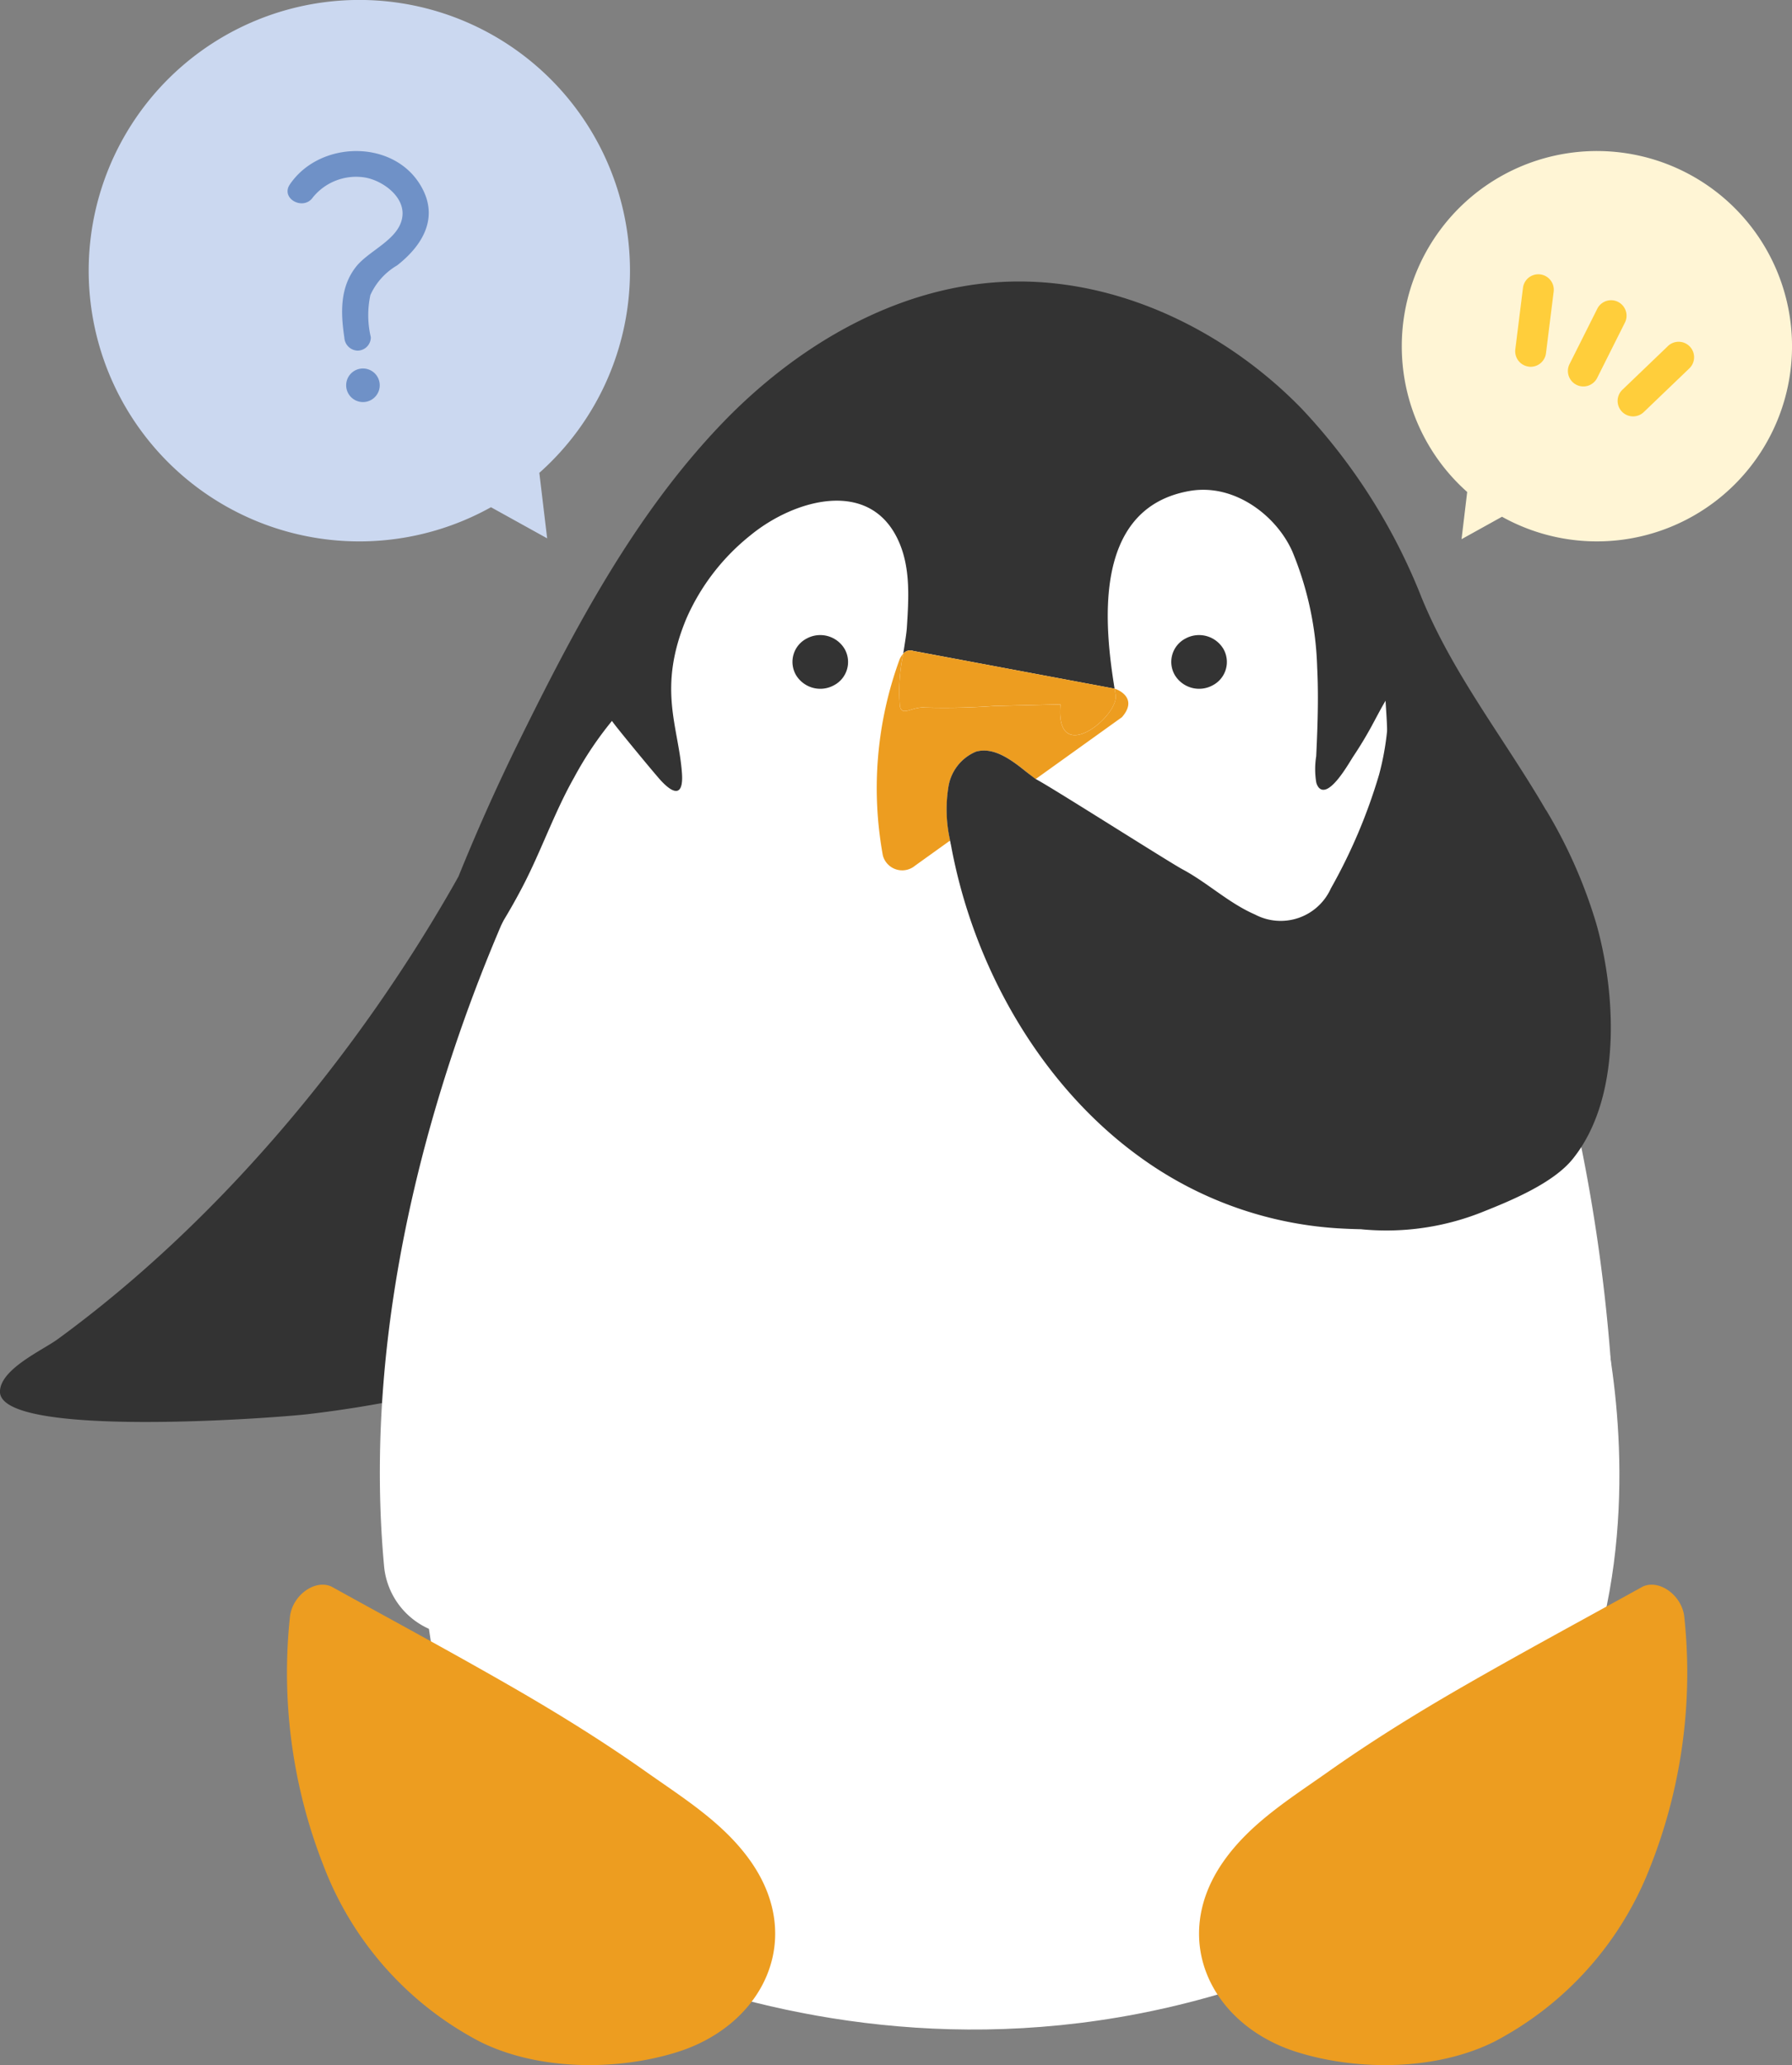
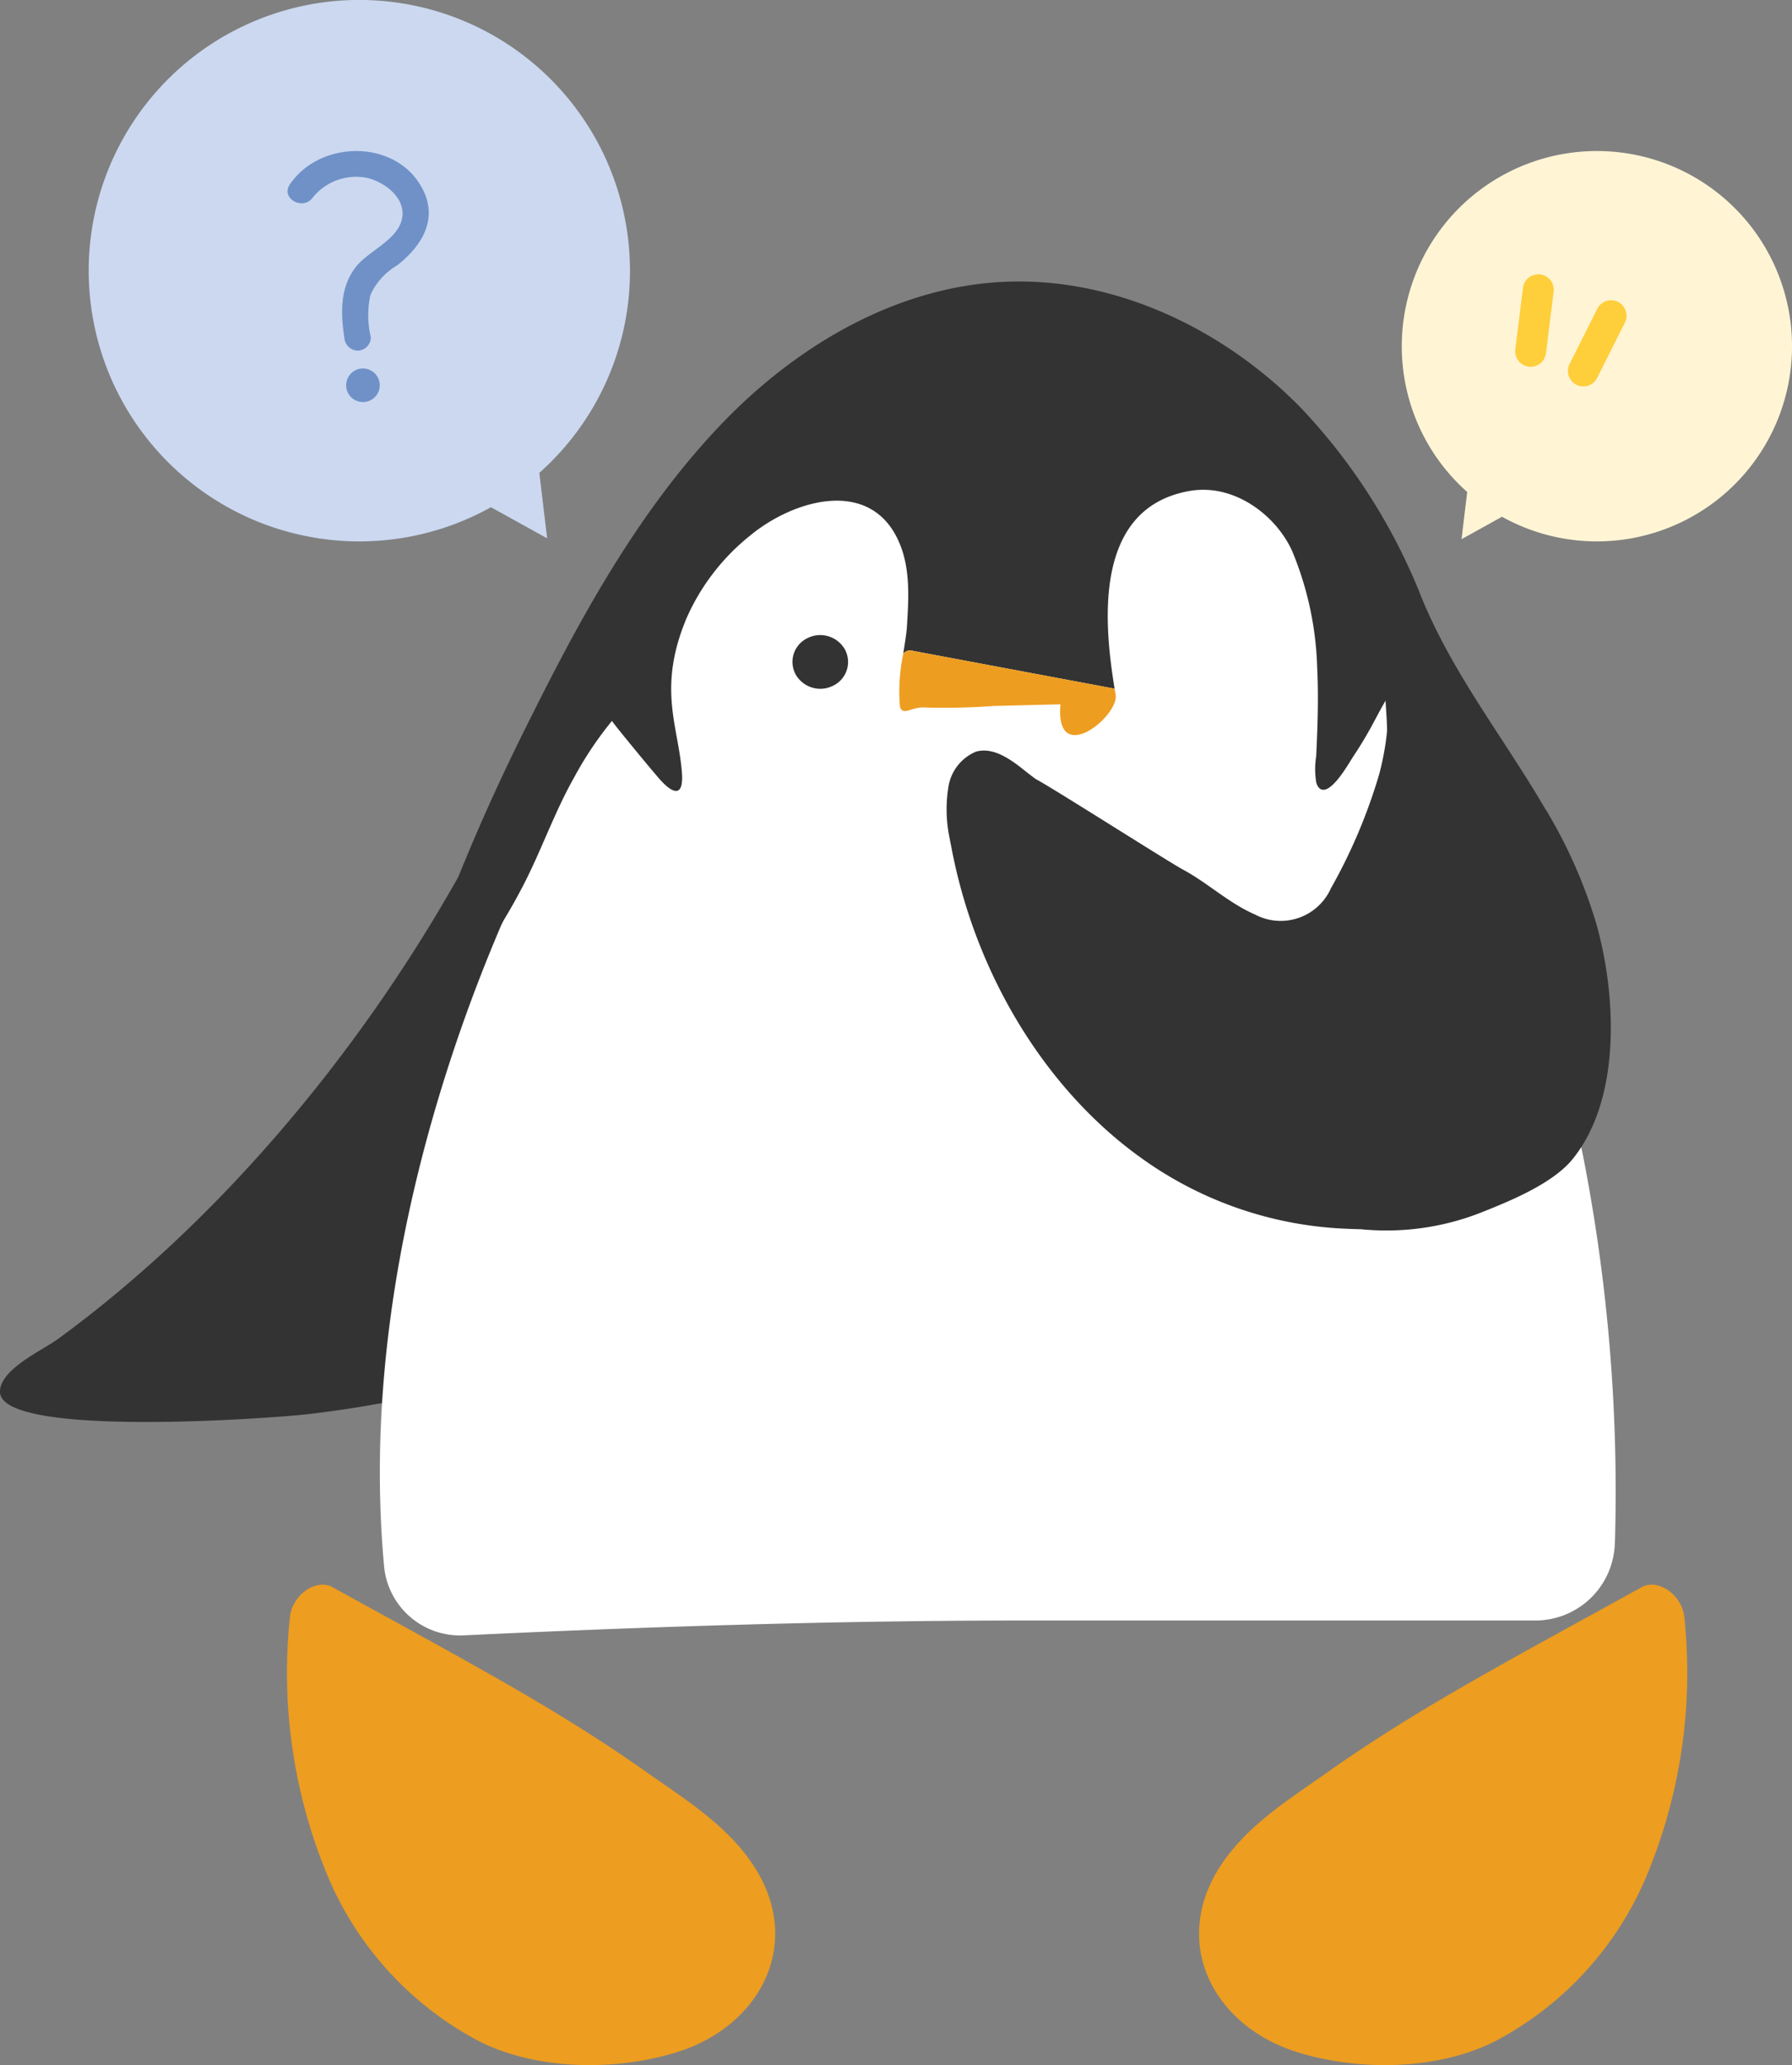
<svg xmlns="http://www.w3.org/2000/svg" width="139.046" height="160.191" viewBox="0 0 139.046 160.191">
  <rect x="0" y="0" width="139.046" height="160.191" fill="#808080" stroke="none" />
  <defs>
    <clipPath id="clip-path">
      <rect id="長方形_8540" data-name="長方形 8540" width="139.046" height="160.191" fill="none" />
    </clipPath>
  </defs>
  <g id="グループ_140555" data-name="グループ 140555" clip-path="url(#clip-path)">
    <path id="パス_28718" data-name="パス 28718" d="M37.7,183.625c10.027,7.281,21.324,17.464,32.565,21.78a.655.655,0,0,1,.176,1.116c-2.765,2.157-11.231,6.868-17.158,10.148-8.848,5.385-19.163,8.3-29.375,9.5-2.669.314-24.072,1.9-23.911-1.786.075-1.738,3.319-3.179,4.483-4.029,12.478-9.113,23.343-22.119,31.066-35.833" transform="translate(0 -116.475)" fill="#333" />
    <path id="パス_28719" data-name="パス 28719" d="M130.807,172.4h39.454a6.165,6.165,0,0,0,6.153-5.851c.011-.206.019-.4.024-.592a135.159,135.159,0,0,0-6.569-45.335c-4.319-13.253-10.79-25.941-20.05-36.36-4.628-5.207-10.461-10.057-17.407-10.59-9.1-.7-16.968,6.109-22.855,13.085a126.461,126.461,0,0,0-24.867,46.672c-3.216,11.264-4.836,23.125-3.768,34.752a5.918,5.918,0,0,0,6.17,5.373c14.558-.693,29.123-1.154,43.716-1.154" transform="translate(-51.121 -46.699)" fill="#fff" />
-     <path id="パス_28720" data-name="パス 28720" d="M252.563,135.8h0a2.2,2.2,0,0,0-2.932-.817,2.04,2.04,0,0,0-.85,2.825,2.2,2.2,0,0,0,2.933.818,2.04,2.04,0,0,0,.85-2.825" transform="translate(-157.633 -85.459)" fill="#333" />
    <path id="パス_28721" data-name="パス 28721" d="M172.188,135.8h0a2.2,2.2,0,0,0-2.932-.817,2.04,2.04,0,0,0-.85,2.825,2.2,2.2,0,0,0,2.933.818,2.04,2.04,0,0,0,.85-2.825" transform="translate(-106.651 -85.459)" fill="#333" />
    <path id="パス_28722" data-name="パス 28722" d="M181.255,100.7c-3.2-5.5-7.193-10.5-9.636-16.452a45.845,45.845,0,0,0-9.335-14.7c-6.017-6.174-14.643-10.328-23.419-9.8-8.332.5-15.935,5.108-21.591,11.021C110.53,77.818,105.9,86.6,101.662,95.188q-2.728,5.528-5.015,11.245a7.3,7.3,0,0,1,.42,1.412c.7.2,1.195,1.124,1.9,1.306.362.093.369.436.627.629.418.313.64-.276.822-.577q.749-1.241,1.421-2.527c1.458-2.787,2.465-5.762,4.015-8.5a27.369,27.369,0,0,1,2.939-4.391c-.045.043,3.386,4.2,3.814,4.653,1.076,1.148,1.734,1.1,1.613-.6-.26-3.633-1.936-6.544.358-12.021a16.975,16.975,0,0,1,4.962-6.429c3.395-2.789,9.367-4.513,11.543.573.883,2.062.728,4.38.587,6.607-.027.426-.15,1.165-.278,2a.706.706,0,0,1,.784-.207l15.614,2.928c-.738-4.588-1.883-13.993,5.827-15.338,3.478-.607,6.755,1.932,7.975,4.719a25.392,25.392,0,0,1,1.917,8.957c.077,1.533.066,3.069.018,4.6-.024.767-.057,1.533-.093,2.3a6.326,6.326,0,0,0,0,2.014,1.011,1.011,0,0,0,.2.423c.809.875,2.354-1.938,2.692-2.444q.777-1.163,1.443-2.393c.346-.639.679-1.287,1.049-1.91-.017.028.147,2.042.109,2.415a21.171,21.171,0,0,1-.613,3.318,42.273,42.273,0,0,1-3.743,8.833,4.268,4.268,0,0,1-5.9,2.017c-2.011-.871-3.68-2.467-5.615-3.5-1.069-.571-11.282-7.075-11.4-6.993l-6.626,4.751c1.74,9.966,7.177,19.072,14.623,24.487a29.249,29.249,0,0,0,15.41,5.6c.578.034,1.213.063,1.884.075.012,0,.023.006.036.007a20.08,20.08,0,0,0,9.524-1.415c2.163-.862,5.353-2.2,6.838-4.053,3.8-4.721,3.361-12.778,1.831-18.208a38.248,38.248,0,0,0-3.915-8.862" transform="translate(-61.304 -37.868)" fill="#333" />
-     <path id="パス_28723" data-name="パス 28723" d="M191.547,149.076a3.557,3.557,0,0,1,2.152-2.828c1.356-.388,2.719.606,3.883,1.551.24.195.487.389.732.583l6.709-4.81c1.133-1.3.042-2-.531-2.2l-.039-.007c.027.166.053.328.078.481.274,1.66-4.716,5.686-4.278.735l-5.148.126a53.016,53.016,0,0,1-5.376.119c-1.021-.08-1.749.726-1.935-.1a14.155,14.155,0,0,1,.261-4.079,1.488,1.488,0,0,0-.282.435,29.031,29.031,0,0,0-1.3,15.224,1.554,1.554,0,0,0,2.5.783l2.72-1.951c0-.025-.01-.049-.014-.074a10.868,10.868,0,0,1-.128-3.983" transform="translate(-117.968 -87.941)" fill="#ed9d20" />
    <path id="パス_28724" data-name="パス 28724" d="M190.811,142.283c.187.827.914.021,1.935.1a53.019,53.019,0,0,0,5.377-.119l5.148-.126c-.438,4.951,4.551.926,4.278-.734-.025-.153-.052-.314-.078-.481L191.856,138a.707.707,0,0,0-.784.207,14.184,14.184,0,0,0-.261,4.08" transform="translate(-120.984 -87.504)" fill="#ed9d20" />
    <path id="パス_28725" data-name="パス 28725" d="M207,160.843c-1.164-.945-2.527-1.939-3.883-1.551a3.557,3.557,0,0,0-2.152,2.828,10.874,10.874,0,0,0,.128,3.983c0,.025.082.335.086.36l6.89-4.8c-.245-.194-.829-.628-1.069-.823" transform="translate(-127.389 -100.986)" fill="#333" />
    <path id="パス_28726" data-name="パス 28726" d="M60.827,21A21,21,0,1,0,50.041,39.345L54.4,41.759l-.607-5.08A20.941,20.941,0,0,0,60.827,21" transform="translate(-11.945 0)" fill="#cbd8f0" />
    <path id="パス_28727" data-name="パス 28727" d="M297.429,47.181a15.14,15.14,0,1,1,7.776,13.228l-3.139,1.741.438-3.662a15.1,15.1,0,0,1-5.075-11.306" transform="translate(-188.661 -20.325)" fill="#fff5d5" />
-     <path id="パス_28728" data-name="パス 28728" d="M87.445,291.15s3.648,26.583,4.864,28.252,29.672,20.641,63.966,7.02,23.1-52.292,23.1-52.292l-58.16,10.061Z" transform="translate(-55.467 -173.883)" fill="#fff" />
    <path id="パス_28729" data-name="パス 28729" d="M289.456,357.955a40.9,40.9,0,0,0,2.613-19.3c-.166-1.664-1.924-2.96-3.222-2.366-4.7,2.6-9.435,5.15-14.091,7.833-3.511,2.024-6.987,4.179-10.3,6.518-2.94,2.077-6.116,4.027-8.2,7.05-4.155,6.026-.858,12.632,5.76,14.707,4.764,1.493,10.886,1.424,15.353-.829a25.748,25.748,0,0,0,12.086-13.615" transform="translate(-161.379 -213.219)" fill="#ed9d20" />
    <path id="パス_28730" data-name="パス 28730" d="M63.76,357.955a40.9,40.9,0,0,1-2.613-19.3c.166-1.664,1.924-2.96,3.222-2.366,4.7,2.6,9.435,5.15,14.091,7.833,3.511,2.024,6.987,4.179,10.3,6.518,2.94,2.077,6.116,4.027,8.2,7.05,4.155,6.026.858,12.632-5.76,14.707-4.764,1.493-10.886,1.424-15.353-.829A25.748,25.748,0,0,1,63.76,357.955" transform="translate(-38.651 -213.219)" fill="#ed9d20" />
    <path id="パス_28731" data-name="パス 28731" d="M59.466,27.64a4.324,4.324,0,0,1,3.983-1.532c1.349.211,3.1,1.434,2.954,2.97-.17,1.827-2.592,2.667-3.609,3.969-1.253,1.6-1.188,3.576-.9,5.487a1.064,1.064,0,0,0,1.043,1.011,1.033,1.033,0,0,0,1.01-1.043,7.422,7.422,0,0,1-.032-3.27,5.087,5.087,0,0,1,2.068-2.295c1.826-1.424,3.167-3.453,2.055-5.78-1.928-4.034-7.985-4.038-10.375-.5-.741,1.1,1.067,2.073,1.8.985" transform="translate(-35.175 -12.347)" fill="#6f91c7" />
    <path id="パス_28732" data-name="パス 28732" d="M74.817,84.379a1.3,1.3,0,0,0-.731-2.5,1.3,1.3,0,0,0,.731,2.5" transform="translate(-46.289 -53.243)" fill="#6f91c7" />
    <path id="パス_28733" data-name="パス 28733" d="M333.338,70.17h0a1.2,1.2,0,0,1-.534-1.609l2.174-4.333a1.2,1.2,0,0,1,2.143,1.076l-2.174,4.333a1.2,1.2,0,0,1-1.609.534" transform="translate(-211.019 -40.321)" fill="#ffce3b" />
-     <path id="パス_28734" data-name="パス 28734" d="M343.568,77.978h0a1.2,1.2,0,0,1,.035-1.7l3.5-3.356a1.2,1.2,0,1,1,1.66,1.731l-3.5,3.356a1.2,1.2,0,0,1-1.7-.035" transform="translate(-217.716 -46.046)" fill="#ffce3b" />
    <path id="パス_28735" data-name="パス 28735" d="M322.544,65.288h0a1.2,1.2,0,0,0,1.338-1.042l.6-4.811a1.2,1.2,0,0,0-2.38-.3l-.6,4.811a1.2,1.2,0,0,0,1.042,1.338" transform="translate(-203.925 -36.846)" fill="#ffce3b" />
  </g>
</svg>